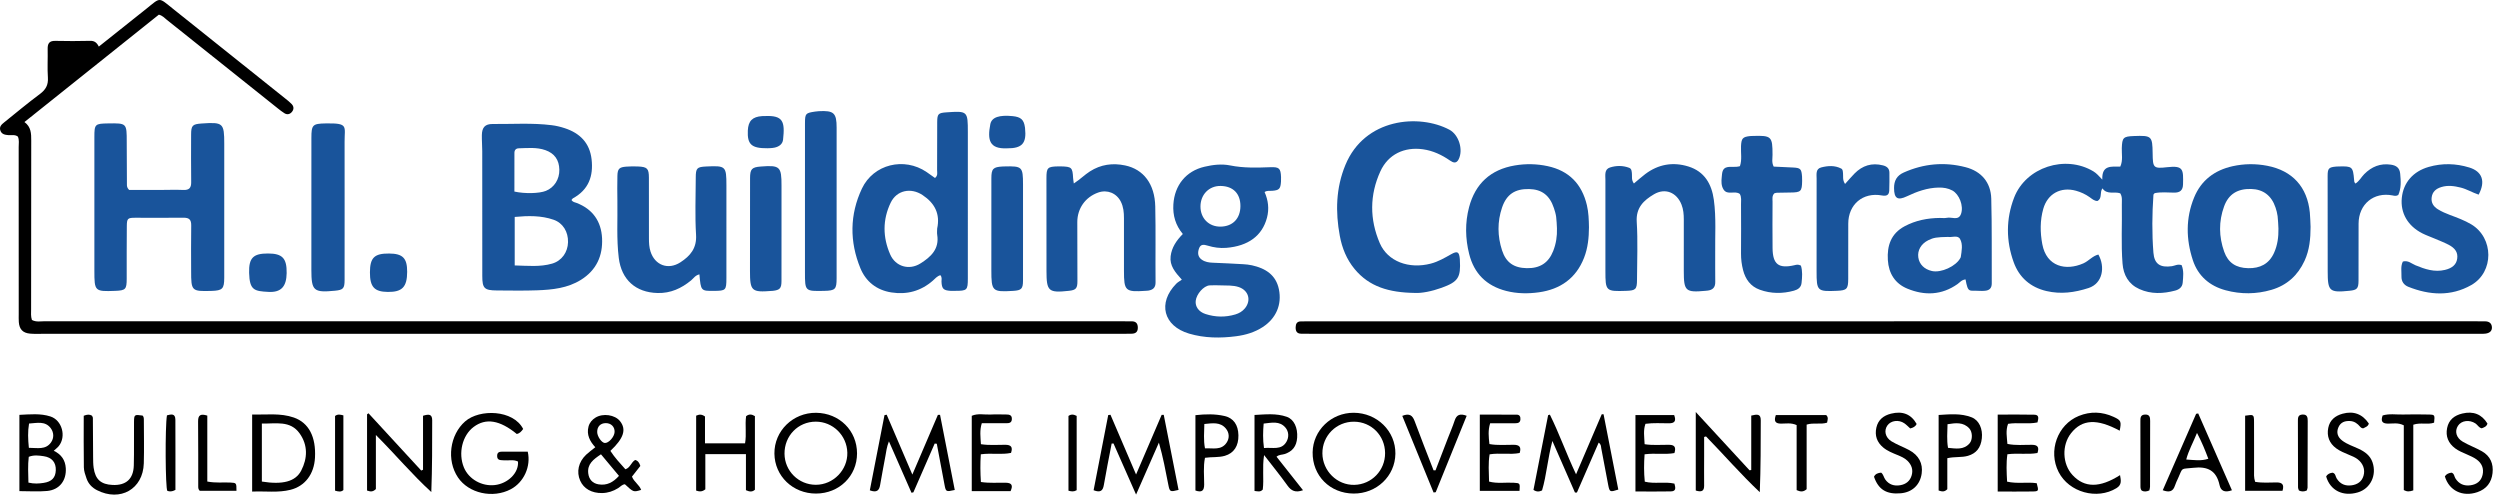
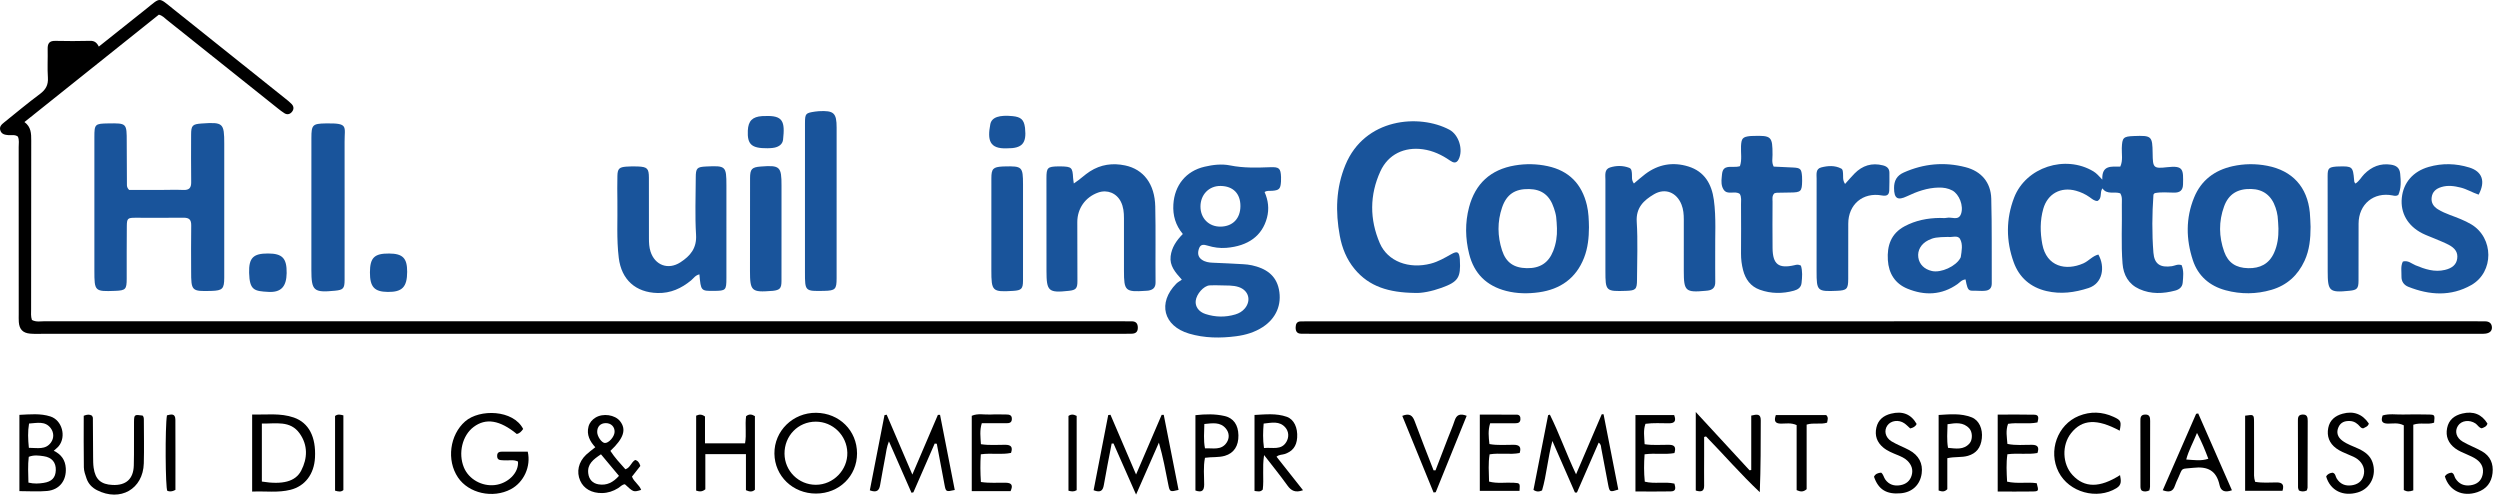
<svg xmlns="http://www.w3.org/2000/svg" width="261" height="52" viewBox="0 0 261 52" fill="none">
  <path d="M16.584 1.53C11.955 5.229 7.293 8.954 2.552 12.741C3.255 13.252 3.262 13.952 3.261 14.67C3.25 20.541 3.248 26.412 3.248 32.283C3.248 32.652 3.203 33.028 3.332 33.403C3.772 33.647 4.248 33.537 4.702 33.537C42.166 33.543 79.63 33.542 117.094 33.543C117.437 33.543 117.779 33.552 118.122 33.545C118.597 33.536 118.795 33.773 118.789 34.232C118.783 34.673 118.537 34.834 118.135 34.839C117.824 34.843 117.513 34.85 117.201 34.85C79.644 34.85 42.086 34.85 4.529 34.85C4.062 34.85 3.592 34.874 3.128 34.83C2.377 34.759 2.022 34.374 1.964 33.625C1.942 33.346 1.955 33.066 1.955 32.786C1.954 26.977 1.956 21.168 1.95 15.359C1.95 14.993 2.026 14.616 1.866 14.26C1.557 14.024 1.201 14.135 0.87 14.107C0.513 14.076 0.176 14.019 0.039 13.631C-0.104 13.226 0.169 12.99 0.439 12.773C1.676 11.779 2.894 10.76 4.166 9.814C4.776 9.36 5.052 8.871 5 8.1C4.932 7.111 5 6.113 4.976 5.119C4.962 4.545 5.144 4.253 5.772 4.267C6.986 4.293 8.202 4.296 9.415 4.264C9.852 4.253 10.107 4.44 10.316 4.865C11.992 3.53 13.617 2.233 15.245 0.941C16.801 -0.295 16.497 -0.332 18.087 0.94C21.973 4.048 25.864 7.152 29.752 10.26C29.994 10.454 30.244 10.645 30.455 10.87C30.701 11.133 30.693 11.441 30.452 11.709C30.241 11.944 29.966 11.992 29.693 11.82C29.457 11.672 29.234 11.5 29.016 11.325C25.15 8.241 21.285 5.153 17.418 2.07C17.179 1.879 16.975 1.63 16.584 1.53Z" fill="black" />
  <path d="M197.742 33.542C218.012 33.542 238.282 33.542 258.552 33.543C258.863 33.543 259.175 33.541 259.486 33.549C259.892 33.56 260.143 33.779 260.157 34.175C260.171 34.59 259.881 34.773 259.504 34.828C259.351 34.851 259.194 34.847 259.038 34.849C258.82 34.852 258.602 34.85 258.384 34.85C218.031 34.85 177.678 34.85 137.324 34.85C136.826 34.85 136.328 34.846 135.83 34.839C135.377 34.832 135.254 34.549 135.266 34.156C135.277 33.801 135.406 33.554 135.811 33.554C136.06 33.553 136.309 33.547 136.558 33.547C156.953 33.547 177.347 33.547 197.742 33.547V33.542Z" fill="black" />
  <path d="M97.581 46.307C96.84 48.005 96.098 49.702 95.357 51.4C95.291 51.414 95.225 51.429 95.159 51.444C94.398 49.709 93.637 47.974 92.804 46.077C92.569 46.675 92.519 47.144 92.438 47.606C92.26 48.615 92.052 49.618 91.886 50.628C91.79 51.211 91.53 51.461 90.809 51.19C91.317 48.585 91.829 45.963 92.341 43.34C92.418 43.324 92.494 43.309 92.57 43.294C93.433 45.306 94.295 47.319 95.249 49.545C96.198 47.325 97.057 45.318 97.916 43.311C97.991 43.31 98.066 43.309 98.141 43.308C98.653 45.924 99.165 48.54 99.677 51.154C98.765 51.356 98.75 51.352 98.607 50.607C98.335 49.181 98.069 47.754 97.801 46.328L97.581 46.307Z" fill="black" />
  <path d="M115.935 43.303C116.795 45.311 117.655 47.319 118.605 49.537C119.554 47.327 120.414 45.321 121.275 43.315L121.495 43.308C122.011 45.922 122.527 48.536 123.042 51.147C122.16 51.368 122.123 51.36 121.976 50.62C121.689 49.166 121.422 47.709 120.989 46.21C120.228 47.943 119.466 49.676 118.606 51.633C117.757 49.712 117.004 48.005 116.25 46.298L116.057 46.308C115.782 47.748 115.489 49.184 115.242 50.629C115.141 51.218 114.906 51.466 114.172 51.18C114.678 48.577 115.188 45.955 115.698 43.333C115.777 43.323 115.856 43.313 115.935 43.303Z" fill="black" />
  <path d="M164.425 51.419C163.672 49.7 162.921 47.982 162.069 46.037C161.57 47.883 161.469 49.598 160.989 51.203C160.68 51.343 160.419 51.365 160.094 51.145C160.601 48.56 161.112 45.953 161.624 43.345C161.685 43.326 161.746 43.307 161.807 43.288C162.785 45.256 163.513 47.343 164.54 49.518C165.478 47.325 166.349 45.289 167.22 43.253L167.411 43.247C167.925 45.872 168.439 48.496 168.951 51.111C168.08 51.391 168.044 51.381 167.896 50.628C167.646 49.35 167.413 48.067 167.168 46.787C167.135 46.612 167.173 46.409 166.902 46.208C166.138 47.961 165.385 49.692 164.63 51.423L164.425 51.419Z" fill="black" />
  <path d="M89.475 47.329C89.479 49.698 87.614 51.525 85.188 51.528C82.774 51.53 80.876 49.706 80.849 47.357C80.822 44.991 82.786 43.07 85.205 43.096C87.625 43.122 89.471 44.953 89.475 47.329ZM81.903 47.37C81.919 49.171 83.376 50.614 85.178 50.612C86.992 50.611 88.504 49.068 88.461 47.261C88.42 45.46 86.95 44.017 85.162 44.021C83.319 44.026 81.887 45.497 81.903 47.37Z" fill="black" />
-   <path d="M141.314 51.527C138.844 51.51 137.004 49.657 137.039 47.221C137.072 44.93 138.986 43.087 141.326 43.093C143.764 43.1 145.711 45.014 145.679 47.373C145.647 49.707 143.718 51.542 141.314 51.527ZM144.603 47.298C144.59 45.47 143.175 44.039 141.366 44.025C139.522 44.01 138.044 45.488 138.058 47.332C138.073 49.166 139.596 50.665 141.4 50.62C143.201 50.576 144.616 49.109 144.603 47.298Z" fill="black" />
-   <path d="M54.618 44.783C54.431 45.052 54.242 45.247 53.956 45.31C52.175 43.853 50.724 43.618 49.449 44.572C48.266 45.457 47.819 47.304 48.427 48.793C48.931 50.029 50.306 50.799 51.673 50.638C53.003 50.482 54.172 49.39 54.079 48.186C53.61 47.945 53.077 48.105 52.57 48.056C52.267 48.026 51.913 48.087 51.901 47.618C51.888 47.16 52.202 47.151 52.531 47.152C53.395 47.155 54.258 47.153 55.096 47.153C55.455 48.701 54.68 50.359 53.33 51.074C51.453 52.069 48.932 51.508 47.813 49.847C46.594 48.04 46.963 45.393 48.559 43.995C50.066 42.675 53.582 42.763 54.618 44.783Z" fill="black" />
+   <path d="M54.618 44.783C54.431 45.052 54.242 45.247 53.956 45.31C52.175 43.853 50.724 43.618 49.449 44.572C48.266 45.457 47.819 47.304 48.427 48.793C48.931 50.029 50.306 50.799 51.673 50.638C53.003 50.482 54.172 49.39 54.079 48.186C53.61 47.945 53.077 48.105 52.57 48.056C52.267 48.026 51.913 48.087 51.901 47.618C51.888 47.16 52.202 47.151 52.531 47.152C53.395 47.155 54.258 47.153 55.096 47.153C55.455 48.701 54.68 50.359 53.33 51.074C51.453 52.069 48.932 51.508 47.813 49.847C46.594 48.04 46.963 45.393 48.559 43.995C50.066 42.675 53.582 42.763 54.618 44.783" fill="black" />
  <path d="M26.324 51.321V43.276C27.81 43.313 29.264 43.099 30.675 43.59C32.24 44.135 32.999 45.606 32.885 47.774C32.795 49.499 31.844 50.755 30.32 51.137C29.035 51.459 27.73 51.261 26.324 51.321ZM27.338 50.275C29.513 50.623 30.848 50.279 31.443 49.136C32.116 47.842 32.148 46.477 31.291 45.262C30.304 43.861 28.793 44.252 27.338 44.218V50.275Z" fill="black" />
  <path d="M66.852 48.644C66.537 49.045 66.254 49.407 65.978 49.759C66.191 50.323 66.748 50.607 66.935 51.146C66.136 51.391 66.136 51.391 65.24 50.556C64.942 50.581 64.762 50.819 64.53 50.963C64.017 51.283 63.467 51.464 62.859 51.475C61.782 51.494 60.945 51.024 60.573 50.184C60.163 49.26 60.388 48.237 61.192 47.472C61.459 47.218 61.765 47.003 62.15 46.692C61.586 46.083 61.216 45.382 61.442 44.531C61.55 44.127 61.812 43.819 62.169 43.599C62.953 43.117 64.197 43.297 64.729 43.966C65.417 44.83 65.126 45.754 63.724 47.072C64.17 47.763 64.731 48.368 65.292 48.992C65.803 48.834 65.885 48.27 66.311 48.019C66.59 48.091 66.746 48.295 66.852 48.644ZM62.742 47.429C61.929 47.969 61.294 48.459 61.414 49.424C61.492 50.047 61.857 50.456 62.477 50.564C63.347 50.715 64.019 50.355 64.621 49.681C63.985 48.92 63.393 48.21 62.742 47.429ZM63.245 44.174C62.685 44.176 62.337 44.539 62.347 45.11C62.355 45.567 62.807 46.219 63.136 46.247C63.541 46.281 64.142 45.61 64.164 45.099C64.187 44.561 63.8 44.172 63.245 44.174Z" fill="black" />
-   <path d="M38.471 43.146C40.306 45.139 42.141 47.132 43.976 49.125C44.039 49.098 44.101 49.072 44.164 49.045V43.406C44.733 43.23 45.12 43.197 45.121 43.875C45.124 46.355 45.122 48.834 45.029 51.369C43.022 49.538 41.293 47.462 39.242 45.413V51.054C38.921 51.387 38.656 51.324 38.32 51.213V43.256L38.471 43.146Z" fill="black" />
  <path d="M177.038 51.212V43.014C179.007 45.149 180.829 47.124 182.651 49.099C182.71 49.09 182.77 49.079 182.83 49.069V43.387C183.427 43.246 183.825 43.174 183.824 43.872C183.82 46.353 183.822 48.834 183.722 51.383C181.749 49.527 179.985 47.488 178.108 45.563C178.043 45.581 177.977 45.6 177.912 45.619C177.912 46.287 177.912 46.955 177.912 47.623C177.911 48.647 177.901 49.672 177.912 50.696C177.919 51.265 177.651 51.403 177.038 51.212Z" fill="black" />
  <path d="M2.025 51.274V43.311C3.136 43.26 4.218 43.14 5.266 43.479C6.48 43.871 6.94 45.57 6.137 46.568C6.005 46.733 5.828 46.861 5.613 47.061C6.401 47.437 6.817 48.036 6.868 48.875C6.948 50.166 6.212 51.136 4.924 51.257C4.003 51.344 3.068 51.274 2.025 51.274ZM2.968 50.383C3.563 50.526 4.056 50.489 4.544 50.416C5.404 50.288 5.797 49.872 5.825 49.094C5.854 48.285 5.424 47.755 4.576 47.629C4.064 47.553 3.535 47.477 3.002 47.693C2.896 48.582 2.947 49.442 2.968 50.383ZM3.013 46.753C3.898 46.753 4.756 46.988 5.323 46.192C5.657 45.725 5.627 45.14 5.293 44.698C4.71 43.926 3.863 44.167 3.033 44.217C2.89 45.054 2.922 45.844 3.013 46.753Z" fill="black" />
  <path d="M136.035 51.179C135.248 51.464 134.806 51.246 134.406 50.684C133.67 49.652 132.867 48.669 131.97 47.508C131.766 48.834 131.97 49.996 131.833 51.108C131.58 51.4 131.305 51.289 130.971 51.256V43.322C132.1 43.264 133.236 43.127 134.339 43.514C135.101 43.781 135.496 44.665 135.423 45.693C135.359 46.6 134.933 47.135 134.103 47.404C133.846 47.488 133.549 47.444 133.269 47.68C134.171 48.821 135.069 49.956 136.035 51.179ZM131.959 46.775C132.848 46.682 133.772 47.041 134.305 46.121C134.581 45.643 134.56 45.06 134.194 44.633C133.583 43.92 132.762 44.134 131.925 44.221C131.857 45.067 131.83 45.852 131.959 46.775Z" fill="black" />
  <path d="M72.678 43.396C73.01 43.247 73.271 43.239 73.601 43.483V46.284H77.784C77.95 45.344 77.765 44.38 77.893 43.452C78.198 43.21 78.479 43.236 78.813 43.443V51.127C78.536 51.382 78.251 51.343 77.876 51.176V47.414H73.637V51.085C73.272 51.373 73.007 51.323 72.678 51.218V43.396Z" fill="black" />
  <path d="M8.742 43.405C9.115 43.258 9.351 43.246 9.602 43.397C9.632 43.467 9.696 43.55 9.696 43.633C9.709 44.996 9.71 46.36 9.721 47.724C9.724 48.095 9.724 48.47 9.776 48.836C9.95 50.055 10.537 50.575 11.758 50.629C13.154 50.691 13.928 50.013 13.969 48.595C14.011 47.077 13.972 45.557 13.991 44.039C14.001 43.275 14.04 43.264 14.889 43.386C15.008 43.509 15.018 43.664 15.018 43.819C15.02 45.338 15.057 46.857 15.013 48.375C14.935 51.063 12.553 52.413 10.129 51.176C9.606 50.909 9.228 50.509 9.037 49.963C8.904 49.585 8.762 49.186 8.755 48.795C8.725 47.004 8.742 45.213 8.742 43.405Z" fill="black" />
  <path d="M208.56 51.316V43.285C209.864 43.285 211.127 43.263 212.39 43.295C212.923 43.309 212.809 43.708 212.712 44.101C211.715 44.31 210.681 44.084 209.642 44.248C209.379 44.946 209.521 45.635 209.574 46.345C210.472 46.528 211.312 46.429 212.145 46.438C212.766 46.445 212.904 46.716 212.71 47.294C211.709 47.478 210.679 47.281 209.572 47.424C209.438 48.365 209.489 49.304 209.541 50.284C210.604 50.529 211.637 50.301 212.633 50.447C212.857 51.278 212.857 51.3 212.14 51.311C210.967 51.33 209.793 51.316 208.56 51.316Z" fill="black" />
  <path d="M154.492 51.248V43.286C155.808 43.286 157.073 43.281 158.337 43.289C158.658 43.291 158.752 43.506 158.731 43.795C158.706 44.127 158.48 44.185 158.21 44.186C157.342 44.187 156.475 44.186 155.573 44.186C155.335 44.932 155.415 45.62 155.496 46.359C156.363 46.519 157.199 46.428 158.027 46.436C158.591 46.442 158.856 46.631 158.654 47.292C157.653 47.492 156.593 47.262 155.515 47.432C155.36 48.37 155.437 49.285 155.458 50.277C156.332 50.509 157.199 50.346 158.049 50.4C158.695 50.441 158.695 50.441 158.638 51.248H154.492Z" fill="black" />
  <path d="M221.332 49.603C221.436 50.17 221.527 50.613 220.961 50.961C218.933 52.208 216.006 51.408 214.919 49.277C213.803 47.091 214.792 44.331 217.033 43.422C218.247 42.931 219.466 42.976 220.656 43.519C221.443 43.878 221.487 44 221.296 44.965C218.922 43.687 217.379 43.764 216.224 45.219C215.237 46.463 215.303 48.443 216.371 49.595C217.615 50.937 219.196 50.96 221.332 49.603Z" fill="black" />
  <path d="M102.406 50.321C103.341 50.463 104.182 50.375 105.018 50.397C105.649 50.412 105.769 50.697 105.503 51.272H101.451V43.41C102.085 43.128 102.774 43.313 103.441 43.276C103.968 43.247 104.499 43.273 105.028 43.272C105.369 43.271 105.664 43.324 105.638 43.768C105.617 44.157 105.339 44.185 105.042 44.185C104.204 44.185 103.366 44.185 102.499 44.185C102.264 44.931 102.362 45.621 102.409 46.374C103.288 46.511 104.124 46.431 104.953 46.436C105.534 46.44 105.766 46.652 105.551 47.283C104.562 47.493 103.533 47.275 102.397 47.429C102.329 48.383 102.343 49.344 102.406 50.321Z" fill="black" />
  <path d="M233.013 51.184C232.227 51.464 231.848 51.228 231.721 50.64C231.394 49.13 230.484 48.666 228.978 48.839C227.613 48.995 227.93 48.734 227.384 49.941C227.27 50.195 227.146 50.448 227.06 50.712C226.861 51.326 226.457 51.428 225.791 51.18C226.958 48.507 228.117 45.855 229.276 43.202C229.348 43.189 229.421 43.176 229.493 43.163C230.662 45.827 231.832 48.492 233.013 51.184ZM229.367 45.197C228.953 46.228 228.492 47.018 228.242 47.973C229.08 48.028 229.795 48.146 230.55 47.895C230.214 47.001 229.884 46.182 229.367 45.197Z" fill="black" />
  <path d="M170.741 43.33H174.781C175.008 43.933 174.856 44.192 174.238 44.192C173.434 44.193 172.626 44.132 171.786 44.246C171.546 44.919 171.662 45.59 171.698 46.374C172.554 46.513 173.418 46.426 174.273 46.438C174.836 46.446 174.994 46.696 174.81 47.3C173.846 47.477 172.819 47.284 171.695 47.429C171.627 48.372 171.615 49.308 171.715 50.287C172.755 50.544 173.795 50.258 174.811 50.49C174.909 50.879 175.041 51.289 174.44 51.302C173.234 51.328 172.026 51.309 170.741 51.309V43.33Z" fill="black" />
  <path d="M255.243 49.731C255.404 49.477 255.656 49.382 255.943 49.345C256.232 49.44 256.216 49.738 256.341 49.938C256.714 50.536 257.258 50.76 257.932 50.662C258.568 50.57 259.029 50.234 259.181 49.577C259.339 48.895 259.092 48.347 258.541 47.956C258.24 47.743 257.891 47.594 257.552 47.444C257.125 47.255 256.689 47.087 256.313 46.804C255.603 46.268 255.303 45.558 255.479 44.683C255.652 43.822 256.243 43.368 257.064 43.172C258.216 42.896 259.093 43.245 259.69 44.221C259.61 44.53 259.345 44.619 259.091 44.715C258.781 44.652 258.666 44.357 258.435 44.205C257.801 43.789 256.967 43.897 256.609 44.456C256.247 45.019 256.424 45.712 257.115 46.115C257.756 46.489 258.466 46.746 259.113 47.112C259.99 47.608 260.331 48.415 260.221 49.394C260.111 50.373 259.585 51.059 258.633 51.383C257.09 51.908 255.681 51.222 255.243 49.731Z" fill="black" />
  <path d="M242.851 49.749C242.992 49.475 243.244 49.384 243.525 49.348C243.835 49.428 243.82 49.733 243.94 49.934C244.307 50.544 244.853 50.763 245.525 50.665C246.117 50.579 246.575 50.28 246.752 49.67C246.942 49.019 246.708 48.383 246.136 47.944C245.86 47.733 245.541 47.612 245.226 47.479C244.769 47.285 244.302 47.103 243.899 46.806C243.177 46.273 242.902 45.543 243.068 44.678C243.225 43.862 243.788 43.405 244.568 43.191C245.709 42.878 246.635 43.222 247.305 44.215C247.232 44.527 246.944 44.596 246.719 44.719C246.571 44.713 246.475 44.641 246.393 44.544C246.123 44.226 245.807 43.986 245.372 43.957C244.835 43.922 244.377 44.062 244.139 44.592C243.886 45.156 244.054 45.633 244.522 45.993C245.044 46.396 245.681 46.585 246.269 46.866C246.903 47.169 247.45 47.561 247.689 48.261C248.153 49.62 247.473 51.016 246.16 51.406C244.606 51.868 243.277 51.205 242.851 49.749Z" fill="black" />
  <path d="M200.096 44.261C199.971 44.539 199.73 44.656 199.426 44.729C199.226 44.551 199.035 44.344 198.809 44.189C198.224 43.788 197.417 43.899 197.049 44.41C196.662 44.947 196.814 45.677 197.482 46.081C198.063 46.433 198.715 46.665 199.316 46.988C200.325 47.529 200.77 48.392 200.623 49.438C200.456 50.618 199.641 51.39 198.447 51.498C196.956 51.633 196.1 51.108 195.646 49.77C195.792 49.457 196.076 49.373 196.392 49.343C196.634 49.531 196.66 49.835 196.822 50.06C197.212 50.603 197.76 50.763 198.383 50.657C198.977 50.557 199.408 50.225 199.58 49.621C199.75 49.021 199.56 48.519 199.132 48.099C198.839 47.812 198.463 47.656 198.088 47.501C197.572 47.287 197.046 47.085 196.61 46.721C195.953 46.174 195.707 45.475 195.893 44.643C196.076 43.828 196.634 43.385 197.418 43.187C198.629 42.883 199.522 43.239 200.096 44.261Z" fill="black" />
  <path d="M203.3 47.836V51.071C202.996 51.383 202.731 51.325 202.393 51.208V43.323C203.552 43.254 204.719 43.127 205.841 43.569C206.621 43.876 207.01 44.775 206.904 45.758C206.798 46.75 206.315 47.339 205.452 47.589C204.79 47.781 204.094 47.657 203.3 47.836ZM203.373 46.755C204.197 46.831 205.005 46.993 205.622 46.289C205.952 45.912 205.944 45.108 205.594 44.727C204.975 44.054 204.183 44.148 203.322 44.288C203.309 45.126 203.227 45.911 203.373 46.755Z" fill="black" />
  <path d="M124.803 43.344C125.867 43.225 126.857 43.207 127.832 43.429C128.781 43.644 129.268 44.352 129.291 45.437C129.314 46.559 128.819 47.31 127.877 47.586C127.216 47.78 126.521 47.686 125.8 47.794C125.608 48.741 125.719 49.668 125.716 50.586C125.714 51.224 125.482 51.445 124.803 51.21V43.344ZM125.733 44.266C125.722 45.119 125.63 45.931 125.8 46.804C126.647 46.772 127.507 47.037 128.061 46.21C128.385 45.726 128.333 45.157 127.972 44.728C127.399 44.046 126.603 44.175 125.733 44.266Z" fill="black" />
  <path d="M149.869 49.102C150.301 47.98 150.731 46.857 151.164 45.736C151.399 45.127 151.661 44.528 151.864 43.91C152.061 43.312 152.413 43.136 153.121 43.409C152.039 46.08 150.964 48.734 149.889 51.388C149.814 51.396 149.739 51.406 149.663 51.415C148.576 48.752 147.489 46.089 146.397 43.416C147.145 43.114 147.467 43.362 147.693 43.979C148.324 45.696 149.003 47.394 149.663 49.1C149.732 49.101 149.801 49.101 149.869 49.102Z" fill="black" />
  <path d="M251.948 51.196C251.542 51.332 251.301 51.349 250.956 51.164V44.405C250.355 44.099 249.818 44.232 249.302 44.226C248.671 44.22 248.544 43.943 248.748 43.374C249.438 43.164 250.155 43.293 250.861 43.276C251.763 43.255 252.666 43.256 253.567 43.277C254.203 43.292 254.202 43.314 254.12 44.126C253.458 44.361 252.719 44.08 251.948 44.34V51.196Z" fill="black" />
  <path d="M185.395 43.336H190.656C190.916 43.577 190.799 43.84 190.746 44.126C190.062 44.341 189.362 44.098 188.613 44.328V51.072C188.246 51.392 187.959 51.339 187.569 51.17V44.379C186.978 44.112 186.445 44.23 185.93 44.226C185.294 44.221 185.194 43.923 185.395 43.336Z" fill="black" />
  <path d="M235.436 50.303C236.195 50.438 236.938 50.368 237.675 50.366C238.247 50.364 238.496 50.575 238.294 51.237H234.391V43.398C235.292 43.261 235.315 43.264 235.321 44.054C235.333 45.728 235.321 47.403 235.325 49.077C235.327 49.447 235.282 49.821 235.436 50.303Z" fill="black" />
-   <path d="M59.662 20.877C59.811 21.111 60.015 21.118 60.183 21.182C61.885 21.831 62.771 23.116 62.856 24.874C62.944 26.694 62.269 28.206 60.654 29.213C59.249 30.089 57.672 30.249 56.082 30.308C54.683 30.361 53.281 30.331 51.881 30.324C50.564 30.316 50.352 30.107 50.351 28.818C50.347 24.471 50.35 20.124 50.346 15.777C50.346 15.219 50.296 14.66 50.306 14.102C50.321 13.299 50.64 12.938 51.438 12.945C53.49 12.963 55.545 12.815 57.593 13.069C58.059 13.126 58.507 13.234 58.953 13.38C60.544 13.901 61.562 14.917 61.761 16.624C61.966 18.383 61.453 19.814 59.813 20.705C59.764 20.732 59.733 20.794 59.662 20.877ZM53.736 27.711C55.077 27.743 56.374 27.89 57.644 27.521C58.648 27.23 59.277 26.328 59.302 25.285C59.328 24.207 58.777 23.283 57.799 22.942C56.49 22.487 55.136 22.519 53.736 22.648V27.711ZM53.703 19.999C54.803 20.243 56.314 20.201 56.992 19.927C57.866 19.576 58.416 18.71 58.395 17.716C58.375 16.692 57.891 16.009 56.934 15.673C56.029 15.355 55.092 15.461 54.162 15.483C53.863 15.49 53.707 15.666 53.706 15.956C53.701 17.311 53.703 18.666 53.703 19.999Z" fill="#19549B" />
  <path d="M227.761 27.679C228.01 28.28 227.926 28.899 227.874 29.512C227.834 29.983 227.498 30.228 227.093 30.336C225.833 30.671 224.567 30.727 223.349 30.178C222.218 29.668 221.687 28.709 221.593 27.52C221.43 25.475 221.559 23.424 221.519 21.376C221.511 20.979 221.597 20.566 221.352 20.181C220.741 19.965 219.972 20.366 219.493 19.663C219.18 20.112 219.505 20.704 218.969 20.984C218.643 20.983 218.407 20.762 218.159 20.586C217.722 20.276 217.247 20.056 216.734 19.914C215.147 19.474 213.767 20.224 213.32 21.796C212.974 23.013 212.986 24.255 213.215 25.487C213.655 27.85 215.683 28.298 217.498 27.498C218.06 27.251 218.459 26.72 219.07 26.573C219.8 27.866 219.522 29.588 218.05 30.068C216.582 30.546 215.147 30.734 213.655 30.387C211.988 29.998 210.808 28.977 210.232 27.383C209.423 25.146 209.418 22.857 210.271 20.638C211.499 17.447 215.622 16.122 218.561 17.897C218.881 18.09 219.119 18.37 219.482 18.753C219.408 17.187 220.459 17.406 221.357 17.395C221.654 16.745 221.493 16.087 221.516 15.454C221.556 14.373 221.664 14.244 222.767 14.203C224.64 14.134 224.711 14.199 224.736 16.022C224.757 17.498 224.801 17.626 226.244 17.457C227.976 17.255 227.941 17.712 227.909 19.242C227.896 19.874 227.588 20.119 226.97 20.111C226.291 20.101 225.605 20.029 224.948 20.165C224.892 20.236 224.822 20.283 224.819 20.334C224.678 22.347 224.658 24.366 224.816 26.374C224.911 27.586 225.545 27.962 226.75 27.79C227.052 27.746 227.331 27.543 227.761 27.679Z" fill="#19549B" />
  <path d="M13.478 19.831C14.46 19.831 15.542 19.832 16.623 19.831C17.464 19.83 18.305 19.796 19.144 19.831C19.761 19.856 19.968 19.605 19.96 19.012C19.938 17.367 19.949 15.72 19.952 14.075C19.954 13.094 20.084 12.96 21.067 12.892C23.293 12.738 23.412 12.845 23.412 15.019C23.412 19.677 23.413 24.336 23.411 28.994C23.41 30.155 23.225 30.338 22.069 30.371C20 30.429 19.955 30.385 19.955 28.295C19.954 26.711 19.935 25.127 19.963 23.544C19.973 22.938 19.756 22.721 19.147 22.73C17.466 22.756 15.785 22.725 14.104 22.734C13.33 22.738 13.249 22.807 13.24 23.599C13.219 25.431 13.233 27.263 13.228 29.095C13.226 30.21 13.114 30.324 12.017 30.366C9.893 30.447 9.853 30.408 9.853 28.27C9.853 23.611 9.852 18.953 9.853 14.295C9.853 12.965 9.916 12.905 11.286 12.885C13.236 12.856 13.232 12.856 13.231 14.822C13.231 16.312 13.242 17.803 13.251 19.294C13.251 19.448 13.266 19.605 13.478 19.831Z" fill="#19549B" />
  <path d="M132.023 20.049C132.402 20.906 132.519 21.803 132.272 22.733C131.772 24.616 130.316 25.69 128.021 25.876C127.358 25.93 126.714 25.836 126.088 25.646C125.685 25.523 125.342 25.468 125.175 25.945C125.022 26.385 125.04 26.811 125.467 27.111C125.809 27.351 126.205 27.412 126.617 27.428C127.674 27.468 128.729 27.522 129.785 27.582C130.094 27.599 130.406 27.632 130.708 27.699C132.108 28.01 133.208 28.692 133.517 30.2C133.847 31.806 133.217 33.24 131.841 34.138C130.993 34.693 130.047 34.974 129.046 35.104C127.394 35.319 125.75 35.304 124.147 34.831C121.451 34.036 120.837 31.616 122.804 29.616C122.955 29.462 123.156 29.359 123.384 29.197C122.686 28.424 122.094 27.741 122.214 26.75C122.324 25.845 122.798 25.129 123.487 24.429C122.73 23.524 122.427 22.494 122.5 21.33C122.626 19.348 123.81 17.859 125.749 17.407C126.628 17.202 127.53 17.09 128.434 17.272C129.819 17.551 131.218 17.509 132.617 17.457C133.539 17.423 133.707 17.567 133.741 18.488C133.746 18.642 133.746 18.798 133.736 18.953C133.687 19.725 133.548 19.864 132.796 19.922C132.553 19.94 132.297 19.87 132.023 20.049ZM127.279 29.789C127.084 29.789 126.679 29.764 126.278 29.794C125.659 29.841 124.908 30.702 124.832 31.41C124.768 32.007 125.141 32.551 125.853 32.783C126.88 33.118 127.928 33.138 128.968 32.828C129.358 32.712 129.708 32.511 129.973 32.186C130.652 31.351 130.35 30.317 129.332 29.971C128.729 29.766 128.106 29.818 127.279 29.789ZM129.5 21.523C129.507 20.212 128.741 19.431 127.428 19.413C126.23 19.397 125.336 20.306 125.329 21.548C125.323 22.79 126.206 23.678 127.432 23.66C128.696 23.64 129.493 22.818 129.5 21.523Z" fill="#19549B" />
-   <path d="M98.174 28.727C97.813 28.84 97.62 29.098 97.389 29.299C96.136 30.394 94.678 30.784 93.054 30.529C91.518 30.288 90.397 29.398 89.823 27.999C88.688 25.229 88.704 22.405 89.982 19.693C91.187 17.136 94.393 16.369 96.734 17.958C97.035 18.162 97.328 18.378 97.614 18.581C97.937 18.323 97.831 18.022 97.833 17.761C97.843 16.085 97.831 14.41 97.844 12.735C97.85 11.886 97.961 11.788 98.809 11.729C101.019 11.574 101.043 11.598 101.043 13.809C101.042 18.898 101.043 23.986 101.042 29.074C101.041 30.3 100.969 30.365 99.703 30.364C99.547 30.364 99.391 30.374 99.236 30.364C98.491 30.319 98.323 30.143 98.292 29.402C98.283 29.193 98.379 28.97 98.174 28.727ZM97.839 23.866C98.174 22.336 97.589 21.212 96.32 20.367C95.095 19.552 93.615 19.859 92.988 21.159C92.131 22.938 92.154 24.782 92.939 26.57C93.492 27.831 94.91 28.243 96.081 27.512C97.165 26.836 98.085 26.004 97.844 24.517C97.81 24.305 97.839 24.083 97.839 23.866Z" fill="#19549B" />
  <path d="M147.715 30.582C145 30.543 142.946 29.934 141.416 28.081C140.583 27.071 140.113 25.902 139.877 24.631C139.41 22.113 139.466 19.631 140.458 17.227C142.479 12.323 148.159 11.864 151.315 13.541C152.305 14.067 152.78 15.631 152.289 16.62C152.049 17.103 151.728 17.003 151.375 16.758C150.522 16.168 149.61 15.735 148.563 15.586C146.614 15.311 144.921 16.111 144.109 17.891C142.981 20.362 142.982 22.904 144.05 25.387C144.87 27.293 147.086 28.12 149.379 27.52C150.141 27.32 150.813 26.93 151.49 26.547C152.155 26.171 152.342 26.279 152.407 27.054C152.409 27.085 152.408 27.116 152.41 27.148C152.517 28.973 152.237 29.418 150.507 30.044C149.476 30.417 148.41 30.623 147.715 30.582Z" fill="#19549B" />
  <path d="M241.224 23.683C241.222 24.901 241.115 26.097 240.596 27.225C239.894 28.75 238.755 29.786 237.143 30.258C235.56 30.722 233.95 30.732 232.361 30.306C230.687 29.858 229.476 28.81 228.935 27.169C228.217 24.991 228.181 22.773 229.065 20.619C229.802 18.822 231.201 17.771 233.084 17.352C234.281 17.086 235.489 17.075 236.692 17.306C239.332 17.813 240.888 19.522 241.147 22.198C241.195 22.691 241.199 23.187 241.224 23.683ZM237.869 23.865C237.842 23.432 237.837 22.997 237.783 22.568C237.745 22.263 237.662 21.959 237.565 21.666C237.146 20.416 236.279 19.762 235.019 19.729C233.602 19.691 232.665 20.263 232.196 21.547C231.622 23.117 231.647 24.714 232.206 26.281C232.622 27.444 233.443 27.97 234.705 27.998C235.937 28.026 236.88 27.564 237.407 26.406C237.775 25.599 237.884 24.744 237.869 23.865Z" fill="#19549B" />
  <path d="M165.888 23.725C165.882 24.815 165.777 25.885 165.374 26.916C164.533 29.068 162.886 30.204 160.671 30.515C159.541 30.674 158.382 30.665 157.246 30.373C155.186 29.845 153.89 28.553 153.38 26.513C152.975 24.897 152.943 23.254 153.369 21.636C154.019 19.173 155.615 17.703 158.144 17.273C159.289 17.078 160.434 17.1 161.57 17.344C163.81 17.825 165.146 19.213 165.67 21.415C165.851 22.175 165.874 22.949 165.888 23.725ZM162.546 23.837C162.52 23.435 162.517 23.031 162.462 22.633C162.42 22.328 162.328 22.028 162.232 21.734C161.794 20.398 160.971 19.767 159.645 19.737C158.176 19.703 157.287 20.28 156.815 21.666C156.311 23.148 156.332 24.658 156.814 26.14C157.227 27.414 158.056 27.974 159.402 27.997C160.777 28.02 161.663 27.444 162.153 26.206C162.454 25.445 162.574 24.654 162.546 23.837Z" fill="#19549B" />
  <path d="M170.58 19.156C171.003 18.803 171.37 18.472 171.761 18.176C173.124 17.146 174.65 16.881 176.264 17.38C177.949 17.902 178.701 19.211 178.926 20.866C179.183 22.749 179.04 24.646 179.067 26.537C179.08 27.499 179.05 28.462 179.073 29.423C179.087 30.008 178.807 30.279 178.26 30.341C178.198 30.349 178.136 30.354 178.074 30.359C175.97 30.557 175.788 30.394 175.788 28.31C175.788 26.51 175.787 24.71 175.789 22.911C175.789 22.38 175.747 21.858 175.549 21.357C175.044 20.086 173.844 19.591 172.675 20.282C171.612 20.91 170.783 21.674 170.875 23.154C171 25.163 170.911 27.186 170.904 29.203C170.901 30.206 170.769 30.331 169.781 30.364C167.643 30.435 167.605 30.398 167.605 28.267C167.604 25.102 167.6 21.936 167.605 18.771C167.606 18.288 167.475 17.682 168.082 17.485C168.731 17.276 169.432 17.268 170.09 17.521C170.355 17.623 170.351 17.913 170.374 18.164C170.4 18.463 170.302 18.784 170.58 19.156Z" fill="#19549B" />
  <path d="M112.106 19.155C112.78 18.717 113.235 18.247 113.783 17.897C114.928 17.163 116.161 16.998 117.457 17.27C119.392 17.676 120.557 19.212 120.609 21.556C120.668 24.194 120.615 26.836 120.64 29.476C120.645 30.041 120.369 30.256 119.886 30.34C119.794 30.356 119.7 30.355 119.607 30.362C117.479 30.504 117.342 30.378 117.342 28.275C117.342 26.443 117.341 24.61 117.341 22.777C117.342 22.182 117.29 21.599 117.016 21.055C116.566 20.16 115.599 19.768 114.656 20.099C113.313 20.572 112.469 21.761 112.47 23.19C112.472 25.24 112.477 27.29 112.483 29.34C112.486 30.099 112.333 30.282 111.608 30.361C109.463 30.596 109.253 30.411 109.253 28.292C109.252 25.062 109.249 21.831 109.249 18.601C109.249 17.502 109.365 17.389 110.486 17.371C110.58 17.369 110.673 17.369 110.767 17.371C111.881 17.396 111.975 17.487 112.031 18.575C112.039 18.726 112.069 18.875 112.106 19.155Z" fill="#19549B" />
  <path d="M73.019 28.643C72.581 28.742 72.405 29.063 72.149 29.274C71.133 30.109 70.014 30.624 68.657 30.591C66.363 30.536 64.88 29.203 64.6 26.928C64.355 24.947 64.489 22.961 64.455 20.977C64.441 20.108 64.439 19.239 64.457 18.37C64.472 17.623 64.643 17.45 65.394 17.396C65.797 17.366 66.203 17.362 66.607 17.38C67.575 17.422 67.743 17.595 67.746 18.548C67.752 20.659 67.75 22.769 67.75 24.879C67.75 25.346 67.769 25.807 67.914 26.259C68.372 27.695 69.758 28.212 71.031 27.388C72.066 26.718 72.755 25.913 72.668 24.51C72.545 22.532 72.634 20.54 72.637 18.554C72.639 17.546 72.757 17.427 73.742 17.381C75.768 17.286 75.836 17.346 75.838 19.353C75.841 22.581 75.842 25.808 75.837 29.036C75.835 30.307 75.778 30.357 74.536 30.369C73.178 30.382 73.169 30.372 73.019 28.643Z" fill="#19549B" />
  <path d="M205.203 29.171C204.791 29.212 204.602 29.49 204.357 29.663C202.7 30.826 200.925 30.876 199.126 30.134C197.837 29.603 197.179 28.541 197.092 27.15C196.998 25.646 197.421 24.384 198.837 23.625C199.985 23.01 201.225 22.766 202.519 22.754C202.768 22.752 203.026 22.79 203.263 22.738C203.761 22.629 204.46 23.075 204.728 22.339C205.032 21.5 204.542 20.277 203.827 19.888C203.379 19.644 202.89 19.571 202.384 19.582C201.208 19.608 200.132 19.992 199.086 20.492C198.106 20.961 197.742 20.718 197.739 19.632C197.737 18.876 198.02 18.336 198.742 18.014C200.836 17.078 203.002 16.882 205.208 17.455C206.859 17.884 207.842 19.048 207.888 20.742C207.966 23.687 207.923 26.635 207.94 29.582C207.943 30.088 207.692 30.321 207.217 30.358C207.031 30.373 206.843 30.378 206.657 30.366C205.565 30.296 205.469 30.632 205.203 29.171ZM203.385 24.735C202.2 24.752 201.858 24.81 201.315 25.078C200.564 25.45 200.165 26.137 200.271 26.876C200.375 27.592 200.893 28.111 201.686 28.293C202.648 28.513 204.204 27.802 204.664 26.931C204.678 26.904 204.699 26.877 204.703 26.847C204.797 26.205 204.947 25.506 204.626 24.945C204.379 24.514 203.761 24.808 203.385 24.735Z" fill="#19549B" />
  <path d="M188.015 27.728C188.198 28.312 188.148 28.927 188.083 29.54C188.034 30.009 187.71 30.23 187.291 30.346C186.09 30.677 184.891 30.67 183.717 30.246C182.761 29.901 182.226 29.159 181.979 28.206C181.831 27.636 181.758 27.053 181.762 26.457C181.777 24.751 181.771 23.045 181.763 21.338C181.762 20.973 181.831 20.593 181.638 20.251C181.127 19.853 180.341 20.434 179.931 19.773C179.692 19.388 179.702 18.935 179.748 18.503C179.793 18.085 179.774 17.571 180.315 17.454C180.731 17.364 181.18 17.491 181.649 17.348C181.88 16.671 181.73 15.958 181.762 15.26C181.8 14.448 181.931 14.288 182.723 14.204C182.815 14.194 182.909 14.196 183.002 14.193C184.941 14.132 185.052 14.242 185.052 16.157C185.051 16.551 184.948 16.96 185.172 17.393C185.829 17.424 186.507 17.454 187.185 17.488C187.97 17.527 188.073 17.629 188.133 18.428C188.144 18.582 188.146 18.738 188.143 18.893C188.124 19.99 188.018 20.09 186.901 20.099C186.434 20.103 185.968 20.111 185.502 20.123C185.413 20.126 185.324 20.163 185.243 20.182C184.978 20.444 185.055 20.77 185.054 21.069C185.046 22.682 185.039 24.296 185.056 25.909C185.074 27.601 185.687 28.068 187.348 27.686C187.531 27.644 187.706 27.574 188.015 27.728Z" fill="#19549B" />
  <path d="M258.771 20.32C258.099 20.098 257.541 19.744 256.907 19.585C256.234 19.418 255.567 19.318 254.883 19.526C254.332 19.693 253.943 20.007 253.866 20.606C253.794 21.163 254.053 21.563 254.514 21.848C254.912 22.093 255.337 22.278 255.776 22.442C256.533 22.725 257.293 23.002 257.993 23.418C260.36 24.824 260.396 28.401 257.998 29.762C255.874 30.967 253.643 30.821 251.431 29.943C250.958 29.755 250.698 29.377 250.713 28.849C250.728 28.332 250.607 27.8 250.859 27.306C251.402 27.15 251.766 27.524 252.179 27.695C253.169 28.105 254.159 28.438 255.252 28.178C256.02 27.995 256.446 27.615 256.531 27.007C256.62 26.384 256.35 25.92 255.622 25.545C255.153 25.304 254.658 25.115 254.173 24.906C253.745 24.722 253.301 24.57 252.887 24.36C251.363 23.584 250.591 22.232 250.749 20.659C250.908 19.076 251.916 17.895 253.559 17.425C254.971 17.021 256.389 17.055 257.792 17.486C259.141 17.902 259.516 18.922 258.771 20.32Z" fill="#19549B" />
  <path d="M84.038 21.074C84.038 18.344 84.034 15.614 84.04 12.884C84.043 11.844 84.095 11.797 85.11 11.647C85.233 11.629 85.356 11.614 85.481 11.608C87.058 11.523 87.344 11.792 87.344 13.334C87.341 18.577 87.343 23.82 87.342 29.063C87.341 30.2 87.2 30.34 86.057 30.366C84.038 30.411 84.038 30.411 84.038 28.427C84.038 25.976 84.038 23.525 84.038 21.074Z" fill="#19549B" />
  <path d="M35.978 21.601C35.978 24.146 35.982 26.692 35.976 29.238C35.973 30.119 35.827 30.267 34.974 30.351C32.742 30.57 32.507 30.362 32.507 28.169C32.507 23.574 32.505 18.98 32.51 14.385C32.511 13.031 32.642 12.909 34.006 12.885C36.413 12.843 35.968 13.172 35.975 14.802C35.986 17.068 35.978 19.335 35.978 21.601Z" fill="#19549B" />
  <path d="M192.624 19.205C192.99 18.8 193.286 18.447 193.608 18.12C194.436 17.279 195.421 16.966 196.586 17.266C196.999 17.372 197.252 17.591 197.254 18.033C197.255 18.653 197.265 19.273 197.238 19.892C197.216 20.372 196.954 20.495 196.475 20.407C194.487 20.041 192.954 21.345 192.958 23.36C192.961 25.282 192.961 27.205 192.954 29.128C192.951 30.172 192.806 30.316 191.789 30.36C189.72 30.451 189.651 30.385 189.651 28.331C189.652 25.105 189.651 21.879 189.655 18.654C189.656 18.199 189.536 17.632 190.134 17.479C190.824 17.302 191.55 17.247 192.223 17.598C192.405 17.694 192.391 17.911 192.411 18.097C192.446 18.425 192.339 18.775 192.624 19.205Z" fill="#19549B" />
  <path d="M245.913 19.165C246.329 18.89 246.523 18.484 246.828 18.177C247.602 17.4 248.507 17.027 249.612 17.191C250.163 17.273 250.52 17.515 250.579 18.128C250.654 18.904 250.698 19.665 250.379 20.358C250.153 20.492 249.976 20.441 249.79 20.404C247.817 20.012 246.241 21.319 246.236 23.351C246.232 25.337 246.241 27.323 246.23 29.309C246.225 30.129 246.072 30.279 245.277 30.358C243.184 30.567 243.013 30.412 243.012 28.323C243.01 25.003 243.006 21.683 243.005 18.363C243.005 17.581 243.123 17.456 243.904 17.389C243.997 17.381 244.091 17.381 244.184 17.378C245.575 17.34 245.653 17.407 245.767 18.771C245.778 18.893 245.758 19.02 245.913 19.165Z" fill="#19549B" />
  <path d="M106.804 23.988C106.804 25.756 106.808 27.525 106.802 29.293C106.8 30.151 106.636 30.314 105.782 30.367C103.591 30.501 103.497 30.412 103.497 28.204C103.497 25.009 103.495 21.814 103.499 18.618C103.5 17.615 103.678 17.437 104.682 17.381C104.744 17.378 104.807 17.377 104.869 17.376C106.711 17.329 106.801 17.416 106.803 19.241C106.804 20.824 106.803 22.405 106.804 23.988Z" fill="#19549B" />
  <path d="M81.59 23.954C81.59 25.755 81.596 27.556 81.587 29.357C81.583 30.106 81.413 30.28 80.682 30.365C80.652 30.368 80.62 30.366 80.589 30.369C78.467 30.541 78.297 30.387 78.298 28.29C78.299 25.061 78.299 21.831 78.306 18.602C78.308 17.645 78.491 17.457 79.427 17.385C81.425 17.23 81.596 17.391 81.59 19.389C81.586 20.911 81.589 22.432 81.59 23.954Z" fill="#19549B" />
  <path d="M27.979 26.464C29.482 26.466 29.951 26.96 29.927 28.517C29.905 29.909 29.354 30.547 28.03 30.474C26.561 30.393 26.055 30.321 26.008 28.485C25.968 26.911 26.447 26.462 27.979 26.464Z" fill="#19549B" />
  <path d="M40.626 26.468C42.049 26.477 42.513 26.948 42.508 28.379C42.504 29.962 41.992 30.495 40.487 30.478C39.081 30.463 38.617 29.956 38.621 28.437C38.626 26.903 39.08 26.456 40.626 26.468Z" fill="#19549B" />
  <path d="M105.121 15.485C103.292 15.561 103.07 14.624 103.389 12.967C103.532 12.229 104.342 11.988 105.714 12.123C106.582 12.209 106.895 12.494 107.006 13.3C107.011 13.331 107.013 13.362 107.016 13.393C107.186 14.972 106.71 15.498 105.121 15.485Z" fill="#19549B" />
  <path d="M80.122 15.477C78.441 15.492 78.009 15.064 78.073 13.631C78.119 12.624 78.551 12.188 79.572 12.121C79.665 12.115 79.758 12.12 79.851 12.116C81.751 12.031 81.963 12.674 81.752 14.578C81.698 15.065 81.314 15.315 80.864 15.412C80.564 15.477 80.248 15.467 80.122 15.477Z" fill="#19549B" />
-   <path d="M21.642 50.273C22.554 50.445 23.302 50.34 24.044 50.378C24.688 50.412 24.688 50.415 24.687 51.238H20.854C20.706 51.101 20.695 50.944 20.695 50.79C20.692 48.524 20.704 46.257 20.681 43.991C20.675 43.325 20.945 43.173 21.642 43.389V50.273Z" fill="black" />
  <path d="M240.823 51.212C240.513 51.341 240.275 51.334 240.007 51.206C239.979 51.111 239.915 50.996 239.915 50.88C239.906 48.589 239.903 46.298 239.901 44.006C239.901 43.661 239.876 43.299 240.386 43.278C240.886 43.257 240.926 43.586 240.925 43.952C240.922 46.274 240.918 48.596 240.909 50.919C240.908 51.006 240.859 51.094 240.823 51.212Z" fill="black" />
  <path d="M224.392 51.202C224.064 51.344 223.827 51.337 223.603 51.225C223.483 51.092 223.464 50.939 223.464 50.783C223.461 48.525 223.458 46.265 223.457 44.007C223.457 43.66 223.435 43.301 223.942 43.279C224.443 43.258 224.476 43.589 224.475 43.954C224.472 46.244 224.47 48.534 224.463 50.824C224.463 50.943 224.419 51.062 224.392 51.202Z" fill="black" />
  <path d="M34.98 43.429C35.267 43.209 35.527 43.284 35.849 43.365V51.163C35.598 51.385 35.331 51.323 34.98 51.224V43.429Z" fill="black" />
  <path d="M112.404 51.178C112.102 51.351 111.862 51.316 111.548 51.229V43.425C111.821 43.226 112.079 43.254 112.404 43.42V51.178Z" fill="black" />
  <path d="M18.315 51.144C17.946 51.35 17.708 51.323 17.469 51.245C17.265 50.987 17.226 44.561 17.429 43.362C17.854 43.257 18.306 43.12 18.31 43.827C18.322 46.267 18.315 48.706 18.315 51.144Z" fill="black" />
</svg>